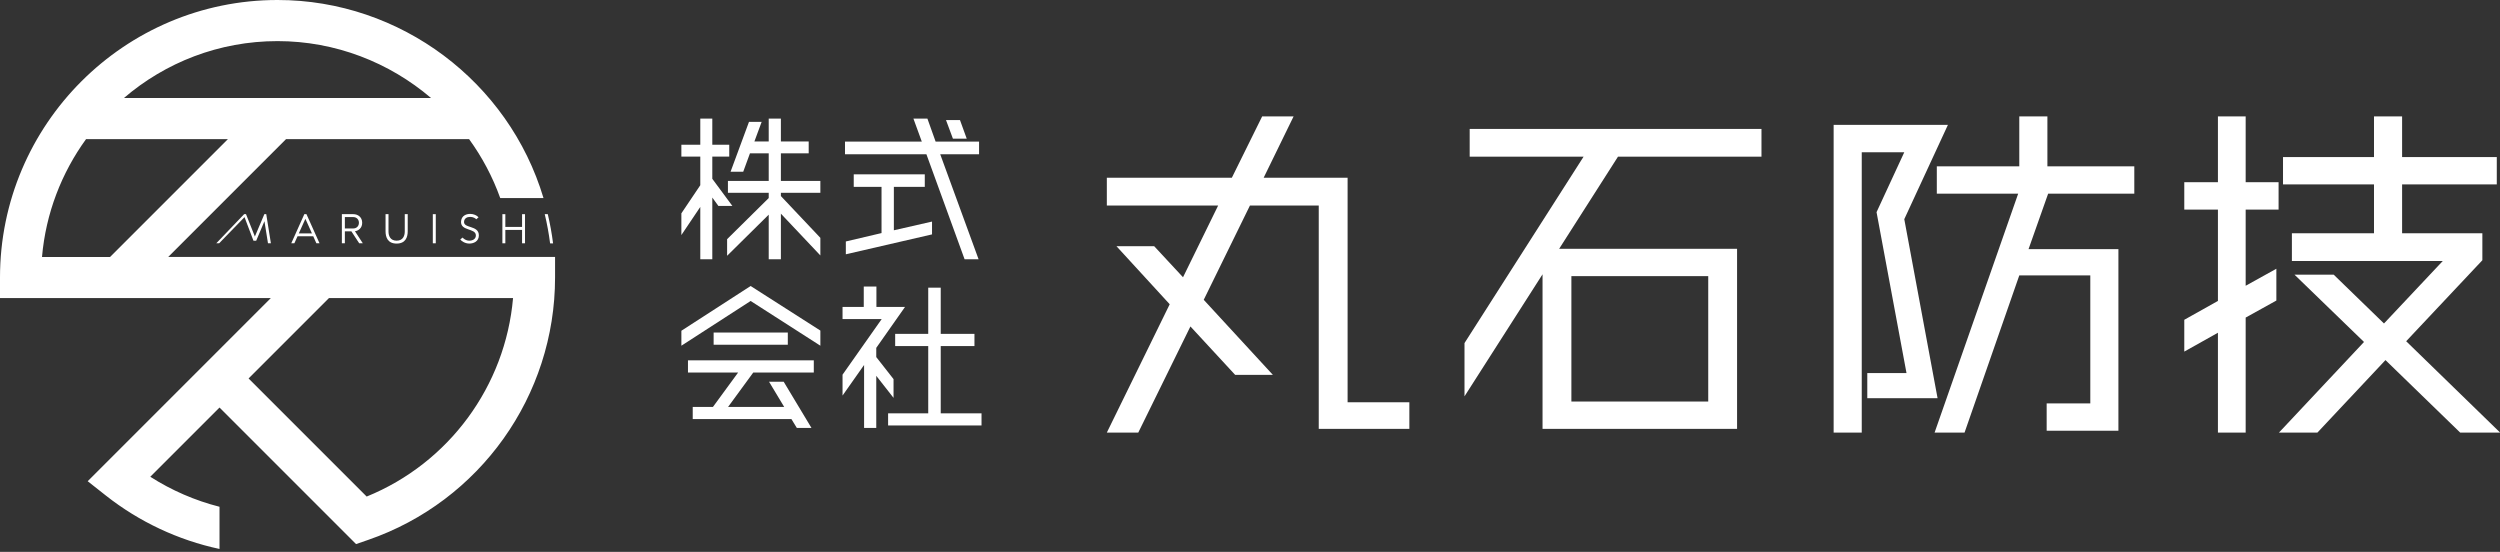
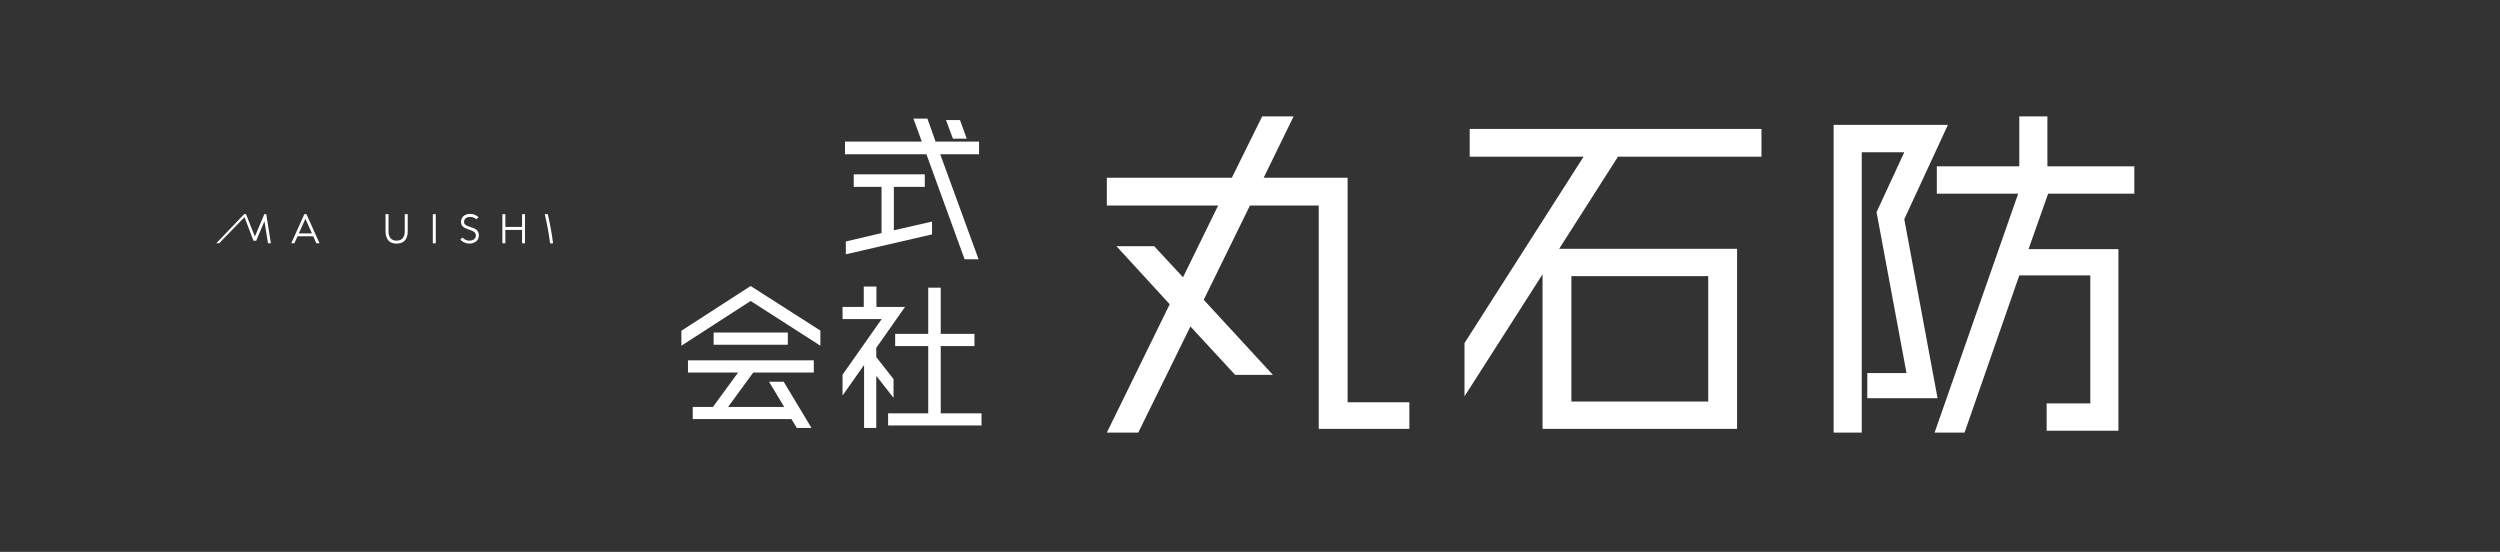
<svg xmlns="http://www.w3.org/2000/svg" id="_レイヤー_1" data-name="レイヤー_1" version="1.1" viewBox="0 0 299 66">
  <rect x="0" y="0" width="299" height="66" fill="#333333" stroke="none" />
  <defs>
    <style>
      .st0 {
        fill: #fff;
      }
    </style>
  </defs>
  <g>
    <polygon class="st0" points="161.173 48.11 168.559 48.11 168.559 51.295 157.722 51.295 157.722 24.578 149.495 24.578 143.966 35.857 152.238 44.837 147.727 44.837 142.374 39.043 136.137 51.737 132.377 51.737 139.897 36.389 133.528 29.444 138.039 29.444 141.489 33.16 145.692 24.578 132.377 24.578 132.377 21.261 147.327 21.261 150.956 13.919 154.715 13.919 151.132 21.261 161.173 21.261 161.173 48.11" />
    <path class="st0" d="M210.673,18.739h-17.163l-7.033,11.014h21.276v21.541h-23.265v-18.489l-9.334,14.597v-6.37l14.243-22.294h-13.623v-3.317h34.899v3.317ZM187.938,48.021h16.367v-14.995h-16.367v14.995Z" />
    <path class="st0" d="M223.328,47.624v-3.008h4.689l-3.582-19.241,3.317-7.166h-5.087v33.529h-3.362V14.935h13.668l-5.219,11.279,3.981,21.409h-8.405ZM255.264,23.163h-10.306l-2.345,6.635h10.749v21.718h-8.581v-3.273h5.219v-15.304h-8.493l-6.547,18.799h-3.583l9.997-28.575h-9.731v-3.273h9.864v-5.971h3.362v5.971h10.394v3.273Z" />
-     <path class="st0" d="M268.582,13.919v7.873h3.937v3.273h-3.937v9.112l3.671-2.035v3.804l-3.671,2.036v13.756h-3.318v-11.942l-4.024,2.256v-3.805l4.024-2.256v-10.925h-4.024v-3.273h4.024v-7.873h3.318ZM299.014,51.737h-4.777l-8.935-8.67-8.14,8.67h-4.6l10.173-10.837-8.316-8.051h4.689l6.016,5.839,7.033-7.476h-18.047v-3.317h9.82v-5.839h-10.882v-3.273h10.882v-4.865h3.361v4.865h11.324v3.273h-11.324v5.839h9.599v3.229l-9.112,9.687,11.236,10.925Z" />
-     <path class="st0" d="M87.592,24.631h-1.673l-.728-1.004v7.378h-1.436v-6.257l-2.263,3.364v-2.596l2.263-3.364v-3.423h-2.263v-1.417h2.263v-3.128h1.436v3.128h2.026v1.417h-2.026v2.656l2.401,3.246ZM98.116,23.057h-4.721v.393l4.721,4.997v2.105l-4.721-4.997v5.45h-1.456v-5.332l-4.977,4.919v-1.987l4.977-4.918v-.63h-4.879v-1.416h4.879v-3.305h-2.243l-.806,2.203h-1.514l2.202-5.961h1.515l-.866,2.341h1.712v-2.735h1.456v2.735h3.325v1.416h-3.325v3.305h4.721v1.416Z" />
    <path class="st0" d="M117.096,16.939v1.515h-4.644l4.585,12.551h-1.673l-4.564-12.551h-9.738v-1.515h9.187l-1.004-2.754h1.673l.983,2.754h5.194ZM106.906,22.349v5.193l4.564-1.042v1.534l-10.308,2.38v-1.534l4.269-1.004v-5.527h-3.324v-1.496h8.497v1.496h-3.698ZM115.621,16.584h-1.652l-.827-2.223h1.672l.807,2.223Z" />
    <path class="st0" d="M89.775,34.206l8.341,5.331v1.81l-8.341-5.351-8.282,5.351v-1.79l8.282-5.351ZM82.281,44.554v-1.456h15.049v1.456h-7.24l-3.01,4.112h6.708l-1.81-3.01h1.751l3.325,5.528h-1.751l-.649-1.062h-11.804v-1.456h2.42l3.01-4.112h-6ZM85.35,39.773h8.872v1.456h-8.872v-1.456Z" />
    <path class="st0" d="M106.867,47.583l-2.066-2.636v6.237h-1.456v-7.534l-2.577,3.659v-2.498l4.682-6.649h-4.682v-1.456h2.538v-2.44h1.514v2.44h3.423l-3.442,4.898v1.102l2.066,2.636v2.242ZM112.512,49.433h4.879v1.456h-11.174v-1.456h4.8v-8.046h-3.954v-1.456h3.954v-5.528h1.495v5.528h4.033v1.456h-4.033v8.046Z" />
  </g>
  <g>
-     <path class="st0" d="M20.116,30.734l14.095-14.094h21.891c1.551,2.136,2.814,4.502,3.725,7.047h5.175C60.856,9.802,47.913,0,33.193,0,14.89,0,0,14.89,0,33.193v2.458h32.389l-21.901,21.902,2.171,1.713c3.975,3.136,8.671,5.341,13.594,6.389v-5.046c-2.92-.74-5.728-1.958-8.279-3.589l8.279-8.279,16.331,16.331,1.454-.502c13.367-4.619,22.347-17.229,22.347-31.378v-2.459H20.116ZM33.193,4.917c6.916,0,13.367,2.544,18.359,6.805H14.82c4.946-4.238,11.364-6.805,18.372-6.805M5.024,30.734c.453-5.235,2.344-10.062,5.267-14.094h16.967l-14.094,14.094H5.024ZM43.854,59.388l-14.124-14.124,9.613-9.613h22.018c-.916,10.535-7.669,19.736-17.507,23.737" />
    <polygon class="st0" points="32.399 29.098 32.051 29.098 31.627 26.457 30.643 28.788 30.313 28.788 29.244 25.969 26.209 29.098 25.865 29.098 29.197 25.614 29.423 25.614 30.483 28.288 31.617 25.614 31.843 25.614 32.399 29.098" />
    <path class="st0" d="M37.839,29.098l-.377-.843h-1.874l-.381.843h-.372l1.563-3.484h.254l1.563,3.484h-.377ZM35.739,27.912h1.568l-.782-1.742-.786,1.742Z" />
-     <path class="st0" d="M43.393,29.098h-.433l-.932-1.427h-.782v1.427h-.358v-3.484h1.375c.509,0,1.055.325,1.055,1.027v.005c0,.617-.424.941-.866,1.012l.942,1.441ZM41.246,25.963v1.361h1.003c.391,0,.678-.278.678-.678v-.005c0-.4-.287-.678-.678-.678h-1.003Z" />
    <path class="st0" d="M47.435,29.132c-1.06,0-1.323-.753-1.323-1.469v-2.049h.353v2.077c0,.48.188,1.093.97,1.093s.975-.612.975-1.093v-2.077h.353v2.049c0,.715-.264,1.469-1.328,1.469" />
    <rect class="st0" x="51.765" y="25.614" width=".353" height="3.484" />
    <path class="st0" d="M57.272,28.148c0,.73-.631.984-1.144.984s-.97-.315-1.079-.499l.283-.221c.099.127.386.372.796.372.405,0,.786-.198.786-.626,0-.913-1.888-.476-1.77-1.714.075-.688.673-.862,1.087-.862s.81.174,1.003.41l-.273.235c-.09-.113-.362-.287-.73-.287s-.673.165-.725.522c-.141.9,1.766.429,1.766,1.686" />
    <polygon class="st0" points="62.439 25.614 62.792 25.614 62.792 29.098 62.439 29.098 62.439 27.498 60.438 27.498 60.438 29.098 60.085 29.098 60.085 25.614 60.438 25.614 60.438 27.14 62.439 27.14 62.439 25.614" />
    <path class="st0" d="M65.514,25.607h-.364c.274,1.145.491,2.313.642,3.5h.355c-.149-1.188-.363-2.355-.634-3.5" />
  </g>
</svg>